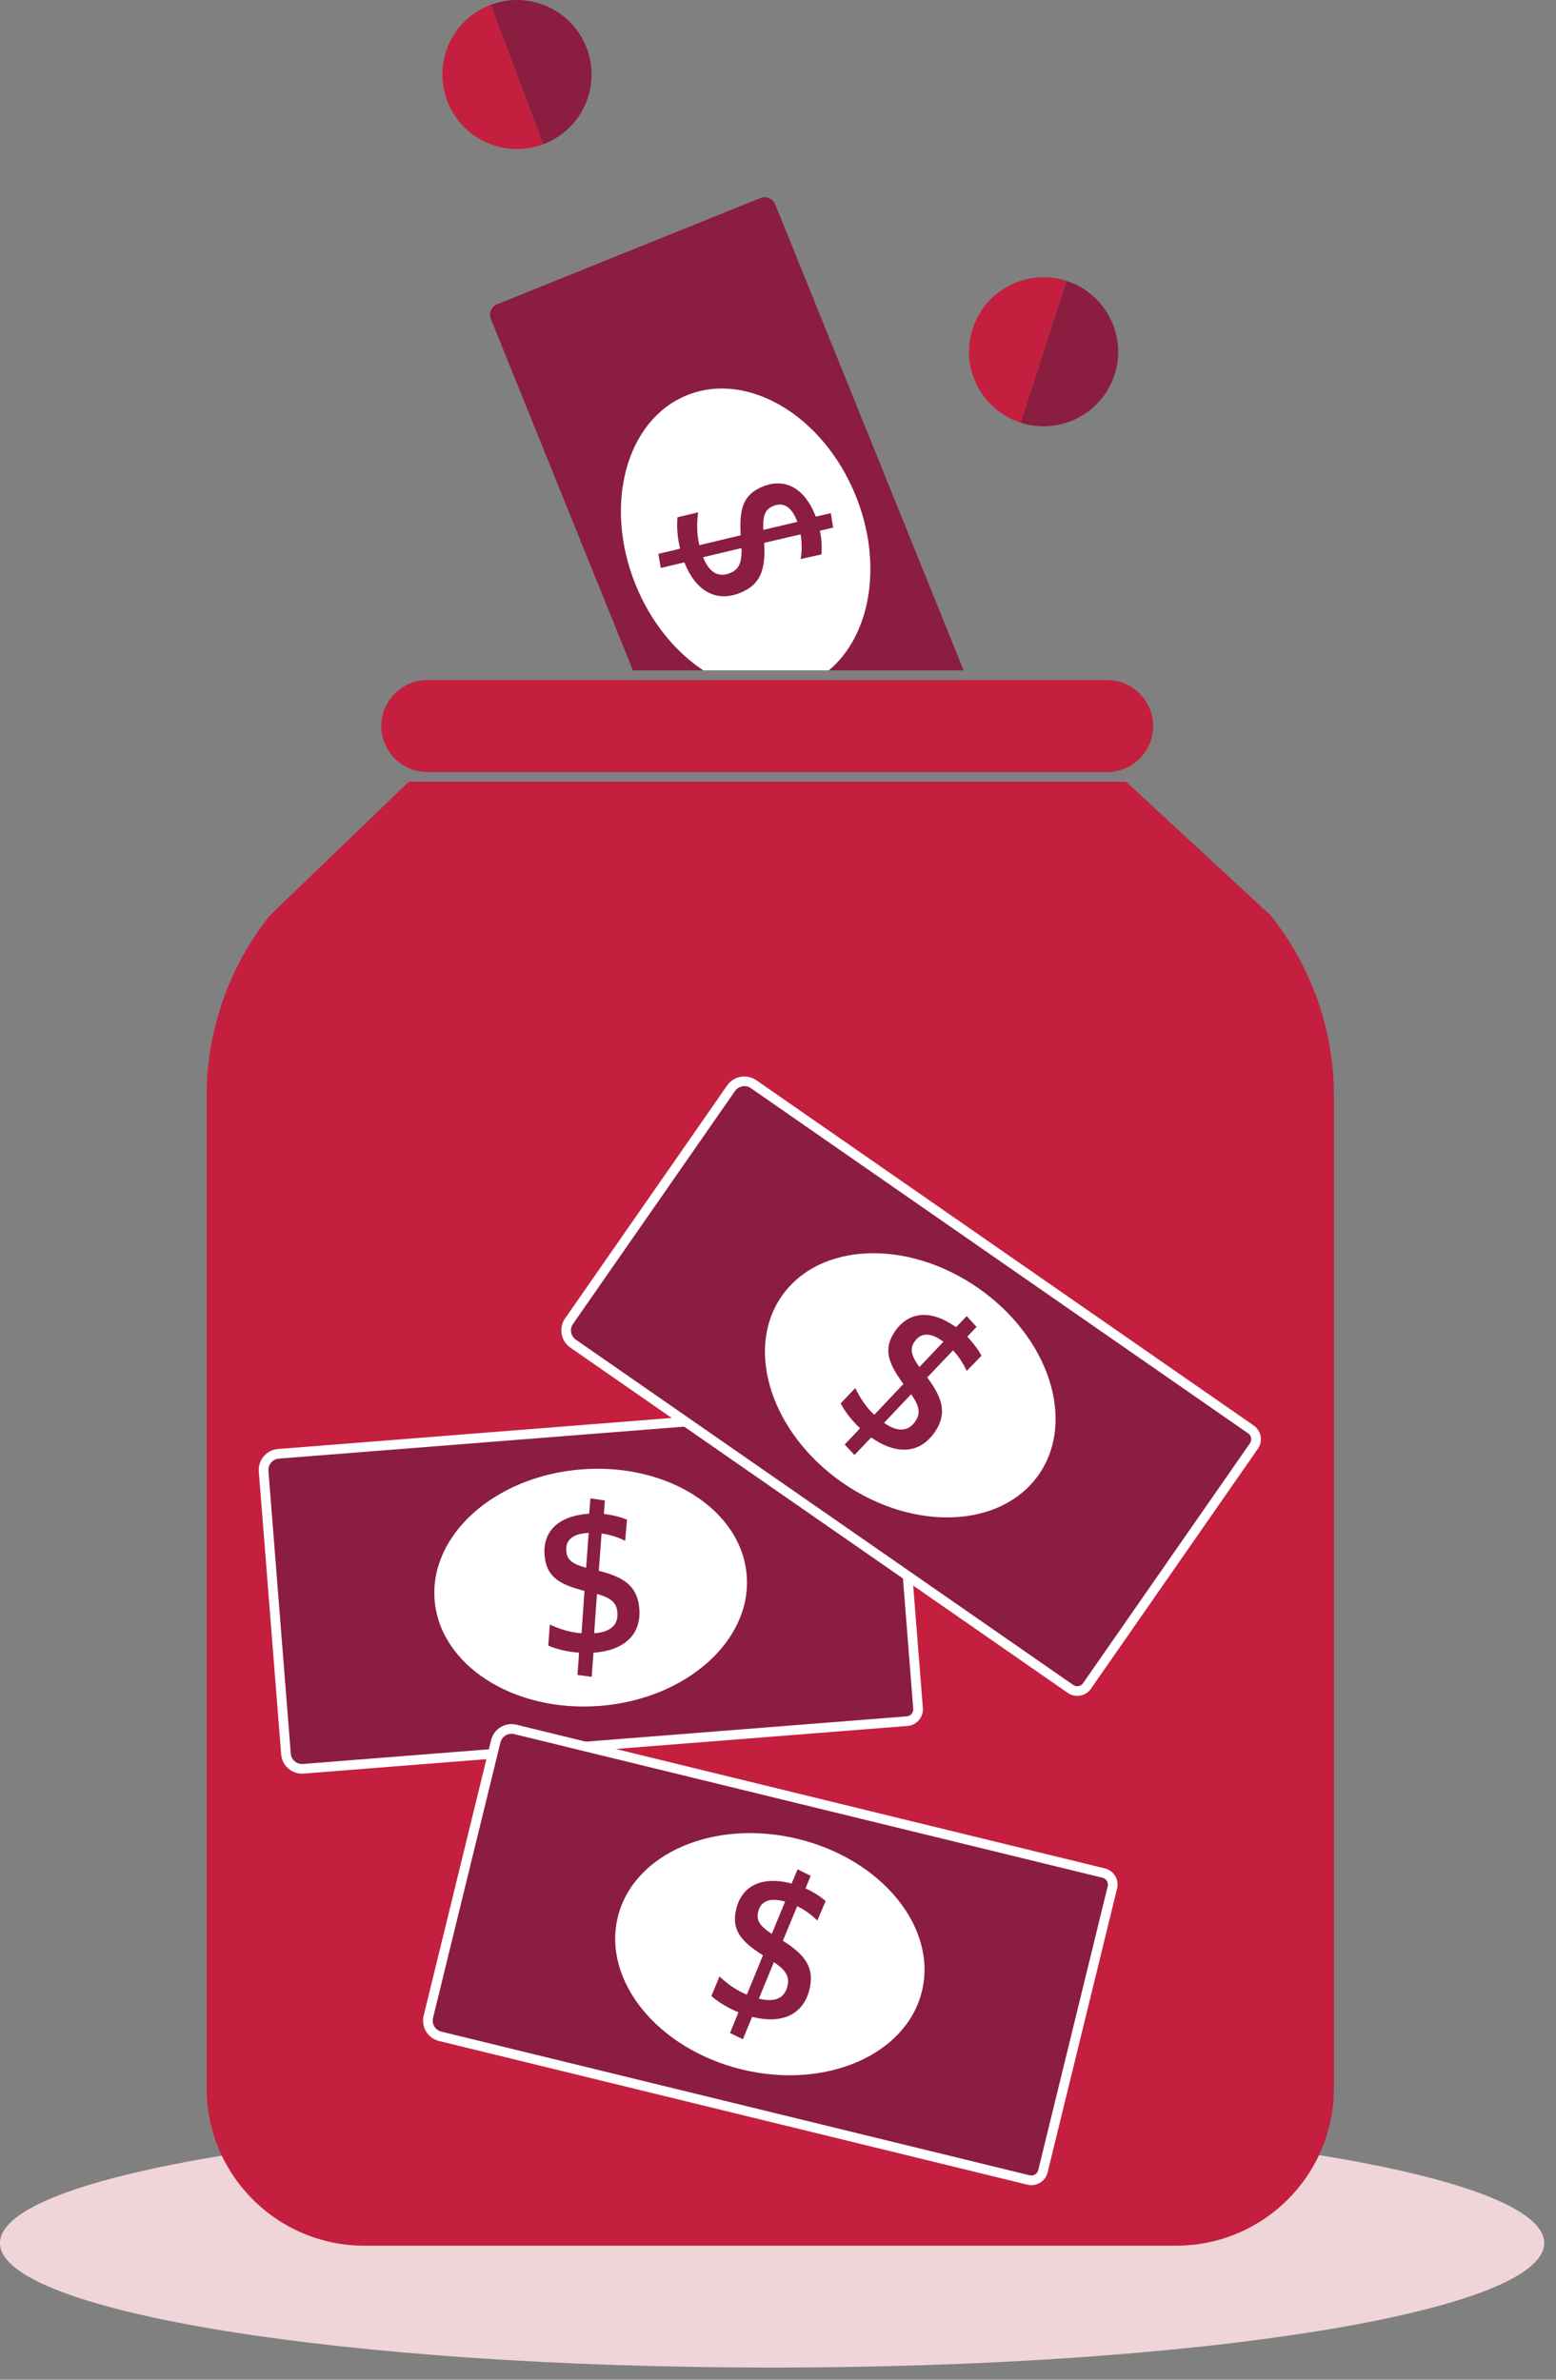
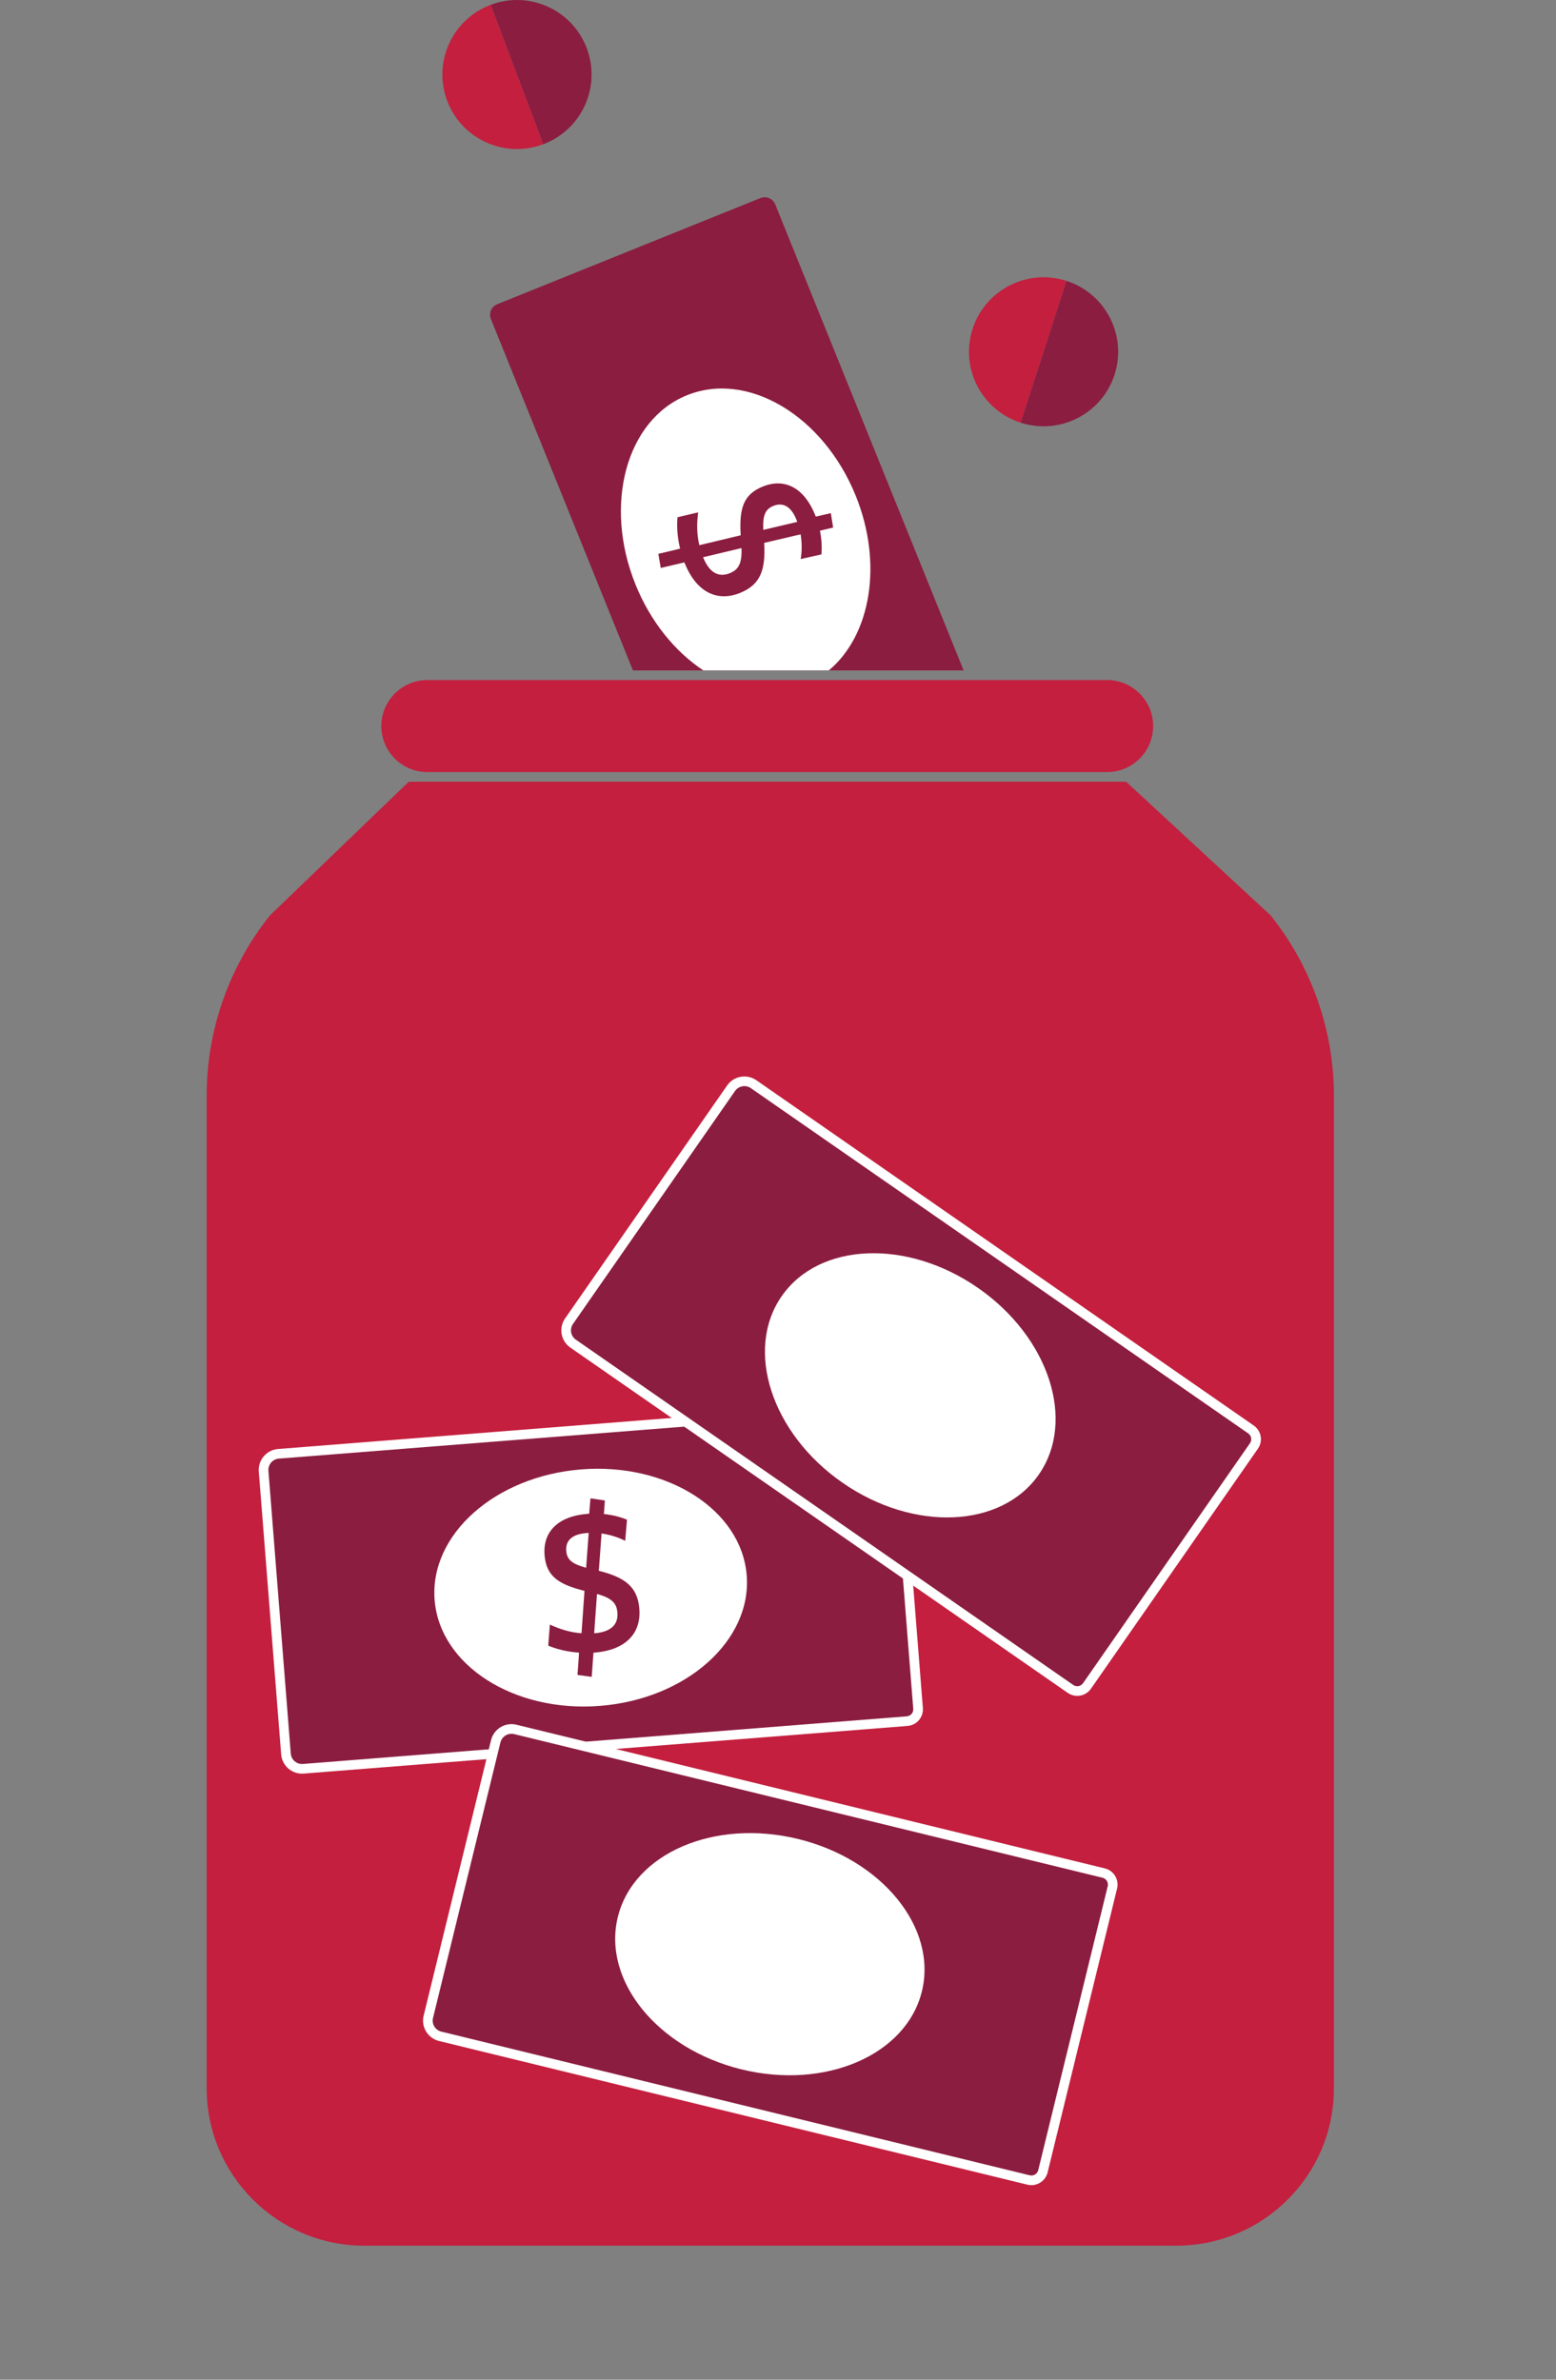
<svg xmlns="http://www.w3.org/2000/svg" width="85" height="130" viewBox="0 0 85 130" fill="none">
  <rect x="0" y="0" width="85" height="130" fill="#808080" stroke="none" />
-   <path fill-rule="evenodd" clip-rule="evenodd" d="M84.356 122.533C84.356 126.291 65.472 129.337 42.178 129.337C18.884 129.337 0 126.291 0 122.533C0 118.776 18.884 115.729 42.178 115.729C65.472 115.729 84.356 118.776 84.356 122.533Z" fill="#EFD4D8" />
  <path fill-rule="evenodd" clip-rule="evenodd" d="M52.64 36.624L42.348 11.161C42.329 11.114 42.305 11.071 42.277 11.032C42.114 10.806 41.812 10.71 41.542 10.819L27.158 16.621C27.005 16.684 26.885 16.801 26.82 16.953C26.756 17.105 26.754 17.273 26.816 17.426L34.576 36.624H52.64Z" fill="#8B1D41" />
  <path fill-rule="evenodd" clip-rule="evenodd" d="M38.421 36.623H45.276C47.562 34.716 48.252 30.807 46.747 27.084C44.979 22.71 40.853 20.25 37.531 21.59C34.209 22.93 32.95 27.562 34.718 31.936C35.545 33.982 36.887 35.608 38.421 36.623Z" fill="white" />
  <path fill-rule="evenodd" clip-rule="evenodd" d="M69.412 50.008L61.518 42.705H22.328L14.746 50.008C12.509 52.805 11.29 56.28 11.29 59.86V114.076C11.29 118.826 15.146 122.678 19.902 122.678H64.257C69.013 122.678 72.868 118.826 72.868 114.075V59.86C72.868 56.28 71.649 52.805 69.412 50.008Z" fill="#C41F3E" />
  <path fill-rule="evenodd" clip-rule="evenodd" d="M60.476 37.15H23.348C21.958 37.15 20.831 38.276 20.831 39.664V39.664C20.831 41.053 21.958 42.178 23.348 42.178H60.476C61.866 42.178 62.993 41.053 62.993 39.664V39.664C62.993 38.276 61.866 37.15 60.476 37.15Z" fill="#C41F3E" />
  <path fill-rule="evenodd" clip-rule="evenodd" d="M38.417 30.462C38.75 31.285 39.256 31.559 39.863 31.314C40.316 31.131 40.54 30.826 40.506 29.942L38.409 30.441C38.409 30.441 38.413 30.451 38.417 30.462ZM43.501 28.375C43.21 27.655 42.76 27.43 42.255 27.634C41.812 27.813 41.663 28.124 41.696 28.948L43.555 28.509C43.538 28.468 43.518 28.416 43.501 28.375ZM44.872 30.287L43.74 30.54C43.809 30.117 43.816 29.66 43.735 29.19L41.744 29.658C41.831 31.118 41.552 31.937 40.43 32.389C39.102 32.925 38.009 32.266 37.406 30.774C37.398 30.754 37.394 30.743 37.385 30.723L36.096 31.027L35.963 30.256C35.963 30.256 37.156 29.978 37.152 29.968C37.001 29.358 36.964 28.763 37.01 28.255L38.137 27.991C38.056 28.622 38.065 29.205 38.203 29.783L40.462 29.242C40.381 27.828 40.57 27.022 41.672 26.578C42.907 26.079 43.949 26.7 44.523 28.119C44.539 28.16 44.552 28.191 44.564 28.221L45.386 28.034L45.512 28.82L44.791 28.991C44.883 29.456 44.907 29.901 44.872 30.287Z" fill="#8B1D41" />
  <path fill-rule="evenodd" clip-rule="evenodd" d="M53.131 17.966C52.439 20.105 53.614 22.399 55.755 23.09L58.261 15.344C56.119 14.653 53.823 15.827 53.131 17.966Z" fill="#C41F3E" />
  <path fill-rule="evenodd" clip-rule="evenodd" d="M58.26 15.345L55.755 23.09C57.896 23.781 60.192 22.608 60.884 20.469C61.576 18.33 60.401 16.036 58.26 15.345Z" fill="#8B1D41" />
  <path fill-rule="evenodd" clip-rule="evenodd" d="M24.428 5.505C25.221 7.608 27.571 8.672 29.677 7.88L26.806 0.262C24.701 1.054 23.636 3.401 24.428 5.505Z" fill="#C41F3E" />
  <path fill-rule="evenodd" clip-rule="evenodd" d="M26.806 0.262L29.677 7.88C31.782 7.088 32.847 4.741 32.054 2.637C31.262 0.534 28.912 -0.53 26.806 0.262Z" fill="#8B1D41" />
  <path fill-rule="evenodd" clip-rule="evenodd" d="M49.79 94.243C49.723 94.265 49.651 94.28 49.577 94.286L16.591 96.888C16.286 96.912 15.99 96.816 15.757 96.618C15.524 96.419 15.383 96.142 15.359 95.837L14.137 80.388C14.088 79.759 14.559 79.207 15.189 79.157L48.175 76.554C48.418 76.535 48.654 76.612 48.839 76.77C49.024 76.927 49.136 77.148 49.156 77.391L50.414 93.306C50.447 93.733 50.18 94.115 49.79 94.243Z" fill="white" />
  <path fill-rule="evenodd" clip-rule="evenodd" d="M15.086 79.711C14.822 79.798 14.64 80.057 14.663 80.347L15.884 95.796C15.897 95.96 15.973 96.11 16.099 96.217C16.225 96.325 16.385 96.376 16.55 96.363L49.535 93.761C49.748 93.744 49.905 93.559 49.888 93.348L48.63 77.432C48.622 77.33 48.575 77.237 48.496 77.17C48.418 77.103 48.319 77.071 48.217 77.079L15.231 79.682C15.181 79.686 15.132 79.696 15.086 79.711Z" fill="#8B1D41" />
  <path fill-rule="evenodd" clip-rule="evenodd" d="M40.79 86.058C41.072 89.626 37.485 92.819 32.777 93.19C28.069 93.562 24.025 90.971 23.742 87.403C23.461 83.835 27.048 80.642 31.756 80.271C36.464 79.9 40.508 82.49 40.79 86.058Z" fill="white" />
  <path fill-rule="evenodd" clip-rule="evenodd" d="M32.48 89.223C33.365 89.153 33.779 88.753 33.728 88.101C33.69 87.614 33.465 87.309 32.611 87.076L32.458 89.224C32.458 89.224 32.469 89.223 32.48 89.223ZM32.014 83.752C31.239 83.813 30.889 84.174 30.932 84.717C30.97 85.192 31.222 85.428 32.019 85.644L32.158 83.74C32.114 83.744 32.058 83.748 32.014 83.752ZM34.251 83.019L34.152 84.173C33.77 83.981 33.335 83.837 32.862 83.774L32.711 85.811C34.132 86.166 34.829 86.679 34.925 87.883C35.038 89.31 34.08 90.153 32.474 90.28C32.453 90.282 32.441 90.283 32.419 90.284L32.323 91.605L31.547 91.499C31.547 91.499 31.639 90.279 31.628 90.28C31.001 90.24 30.422 90.097 29.95 89.9L30.037 88.748C30.615 89.014 31.174 89.181 31.767 89.223L31.929 86.907C30.554 86.56 29.842 86.138 29.748 84.955C29.643 83.628 30.548 82.822 32.076 82.701C32.12 82.698 32.153 82.695 32.186 82.692L32.254 81.853L33.042 81.969L32.99 82.708C33.461 82.759 33.893 82.87 34.251 83.019Z" fill="#8B1D41" />
  <path fill-rule="evenodd" clip-rule="evenodd" d="M56.342 119.372C56.271 119.372 56.198 119.363 56.126 119.346L23.984 111.497C23.687 111.424 23.435 111.24 23.276 110.979C23.118 110.718 23.07 110.41 23.143 110.113L26.826 95.059C26.976 94.447 27.597 94.07 28.211 94.219L60.353 102.068C60.59 102.125 60.79 102.272 60.916 102.48C61.043 102.688 61.08 102.932 61.023 103.169L57.228 118.677C57.126 119.093 56.752 119.372 56.342 119.372Z" fill="white" />
  <path fill-rule="evenodd" clip-rule="evenodd" d="M27.94 94.713C27.661 94.713 27.407 94.903 27.338 95.184L23.655 110.238C23.616 110.399 23.641 110.565 23.727 110.706C23.813 110.847 23.948 110.946 24.109 110.985L56.251 118.834C56.458 118.885 56.666 118.758 56.716 118.552L60.511 103.044C60.535 102.944 60.519 102.841 60.466 102.753C60.412 102.665 60.328 102.604 60.228 102.579L28.086 94.731C28.037 94.718 27.988 94.713 27.94 94.713Z" fill="#8B1D41" />
  <path fill-rule="evenodd" clip-rule="evenodd" d="M50.361 108.783C49.51 112.259 45.102 114.169 40.515 113.049C35.927 111.929 32.898 108.203 33.749 104.727C34.599 101.25 39.008 99.34 43.595 100.46C48.182 101.58 51.212 105.306 50.361 108.783Z" fill="white" />
-   <path fill-rule="evenodd" clip-rule="evenodd" d="M41.476 109.188C42.339 109.399 42.858 109.149 43.013 108.513C43.129 108.039 43.011 107.679 42.274 107.19L41.455 109.183C41.455 109.183 41.465 109.185 41.476 109.188ZM42.749 103.847C41.994 103.663 41.548 103.896 41.419 104.425C41.306 104.888 41.471 105.19 42.16 105.645L42.889 103.881C42.846 103.871 42.792 103.857 42.749 103.847ZM45.102 103.851L44.648 104.916C44.344 104.614 43.977 104.341 43.548 104.133L42.766 106.021C44.003 106.802 44.505 107.507 44.218 108.681C43.878 110.071 42.703 110.573 41.14 110.191C41.118 110.185 41.107 110.183 41.086 110.178L40.58 111.401L39.876 111.058C39.876 111.058 40.347 109.928 40.336 109.926C39.753 109.692 39.248 109.375 38.861 109.04L39.305 107.973C39.77 108.406 40.249 108.74 40.799 108.965L41.679 106.817C40.482 106.057 39.938 105.433 40.22 104.28C40.536 102.987 41.649 102.505 43.137 102.868C43.18 102.879 43.212 102.887 43.244 102.895L43.572 102.118L44.285 102.475L44.003 103.16C44.435 103.357 44.81 103.597 45.102 103.851Z" fill="#8B1D41" />
  <path fill-rule="evenodd" clip-rule="evenodd" d="M58.52 92.582C58.454 92.556 58.389 92.522 58.328 92.48L31.156 73.617C30.904 73.442 30.736 73.18 30.682 72.88C30.628 72.578 30.694 72.275 30.869 72.024L39.721 59.298C40.082 58.779 40.797 58.651 41.316 59.011L68.488 77.874C68.688 78.012 68.822 78.221 68.865 78.46C68.908 78.699 68.855 78.941 68.716 79.141L59.597 92.251C59.352 92.603 58.903 92.729 58.52 92.582Z" fill="white" />
  <path fill-rule="evenodd" clip-rule="evenodd" d="M40.885 59.374C40.625 59.274 40.32 59.36 40.154 59.598L31.302 72.324C31.207 72.46 31.171 72.624 31.201 72.786C31.23 72.949 31.321 73.09 31.457 73.184L58.628 92.047C58.804 92.169 59.042 92.125 59.164 91.951L68.283 78.841C68.342 78.757 68.364 78.654 68.346 78.553C68.328 78.452 68.272 78.364 68.187 78.306L41.015 59.443C40.974 59.414 40.93 59.391 40.885 59.374Z" fill="#8B1D41" />
  <path fill-rule="evenodd" clip-rule="evenodd" d="M56.747 80.553C54.703 83.492 49.902 83.692 46.024 80.999C42.146 78.308 40.66 73.743 42.704 70.804C44.748 67.865 49.549 67.665 53.427 70.357C57.305 73.049 58.792 77.614 56.747 80.553Z" fill="white" />
-   <path fill-rule="evenodd" clip-rule="evenodd" d="M48.31 77.742C49.04 78.248 49.614 78.201 49.987 77.664C50.266 77.263 50.286 76.885 49.773 76.164L48.292 77.729C48.292 77.729 48.301 77.735 48.31 77.742ZM51.419 73.214C50.781 72.771 50.281 72.829 49.97 73.276C49.698 73.667 49.744 74.009 50.223 74.681L51.538 73.296C51.501 73.271 51.456 73.239 51.419 73.214ZM53.614 74.063L52.807 74.894C52.632 74.502 52.387 74.116 52.062 73.768L50.653 75.249C51.526 76.422 51.742 77.26 51.051 78.253C50.234 79.428 48.958 79.474 47.636 78.556C47.617 78.544 47.608 78.537 47.59 78.525L46.678 79.485L46.144 78.912C46.144 78.912 46.99 78.027 46.981 78.02C46.521 77.593 46.163 77.115 45.923 76.665L46.721 75.828C46.999 76.4 47.326 76.883 47.759 77.291L49.352 75.602C48.509 74.463 48.226 73.686 48.903 72.711C49.664 71.618 50.875 71.567 52.133 72.44C52.17 72.465 52.197 72.484 52.225 72.503L52.809 71.897L53.346 72.485L52.837 73.023C53.169 73.362 53.433 73.721 53.614 74.063Z" fill="#8B1D41" />
</svg>